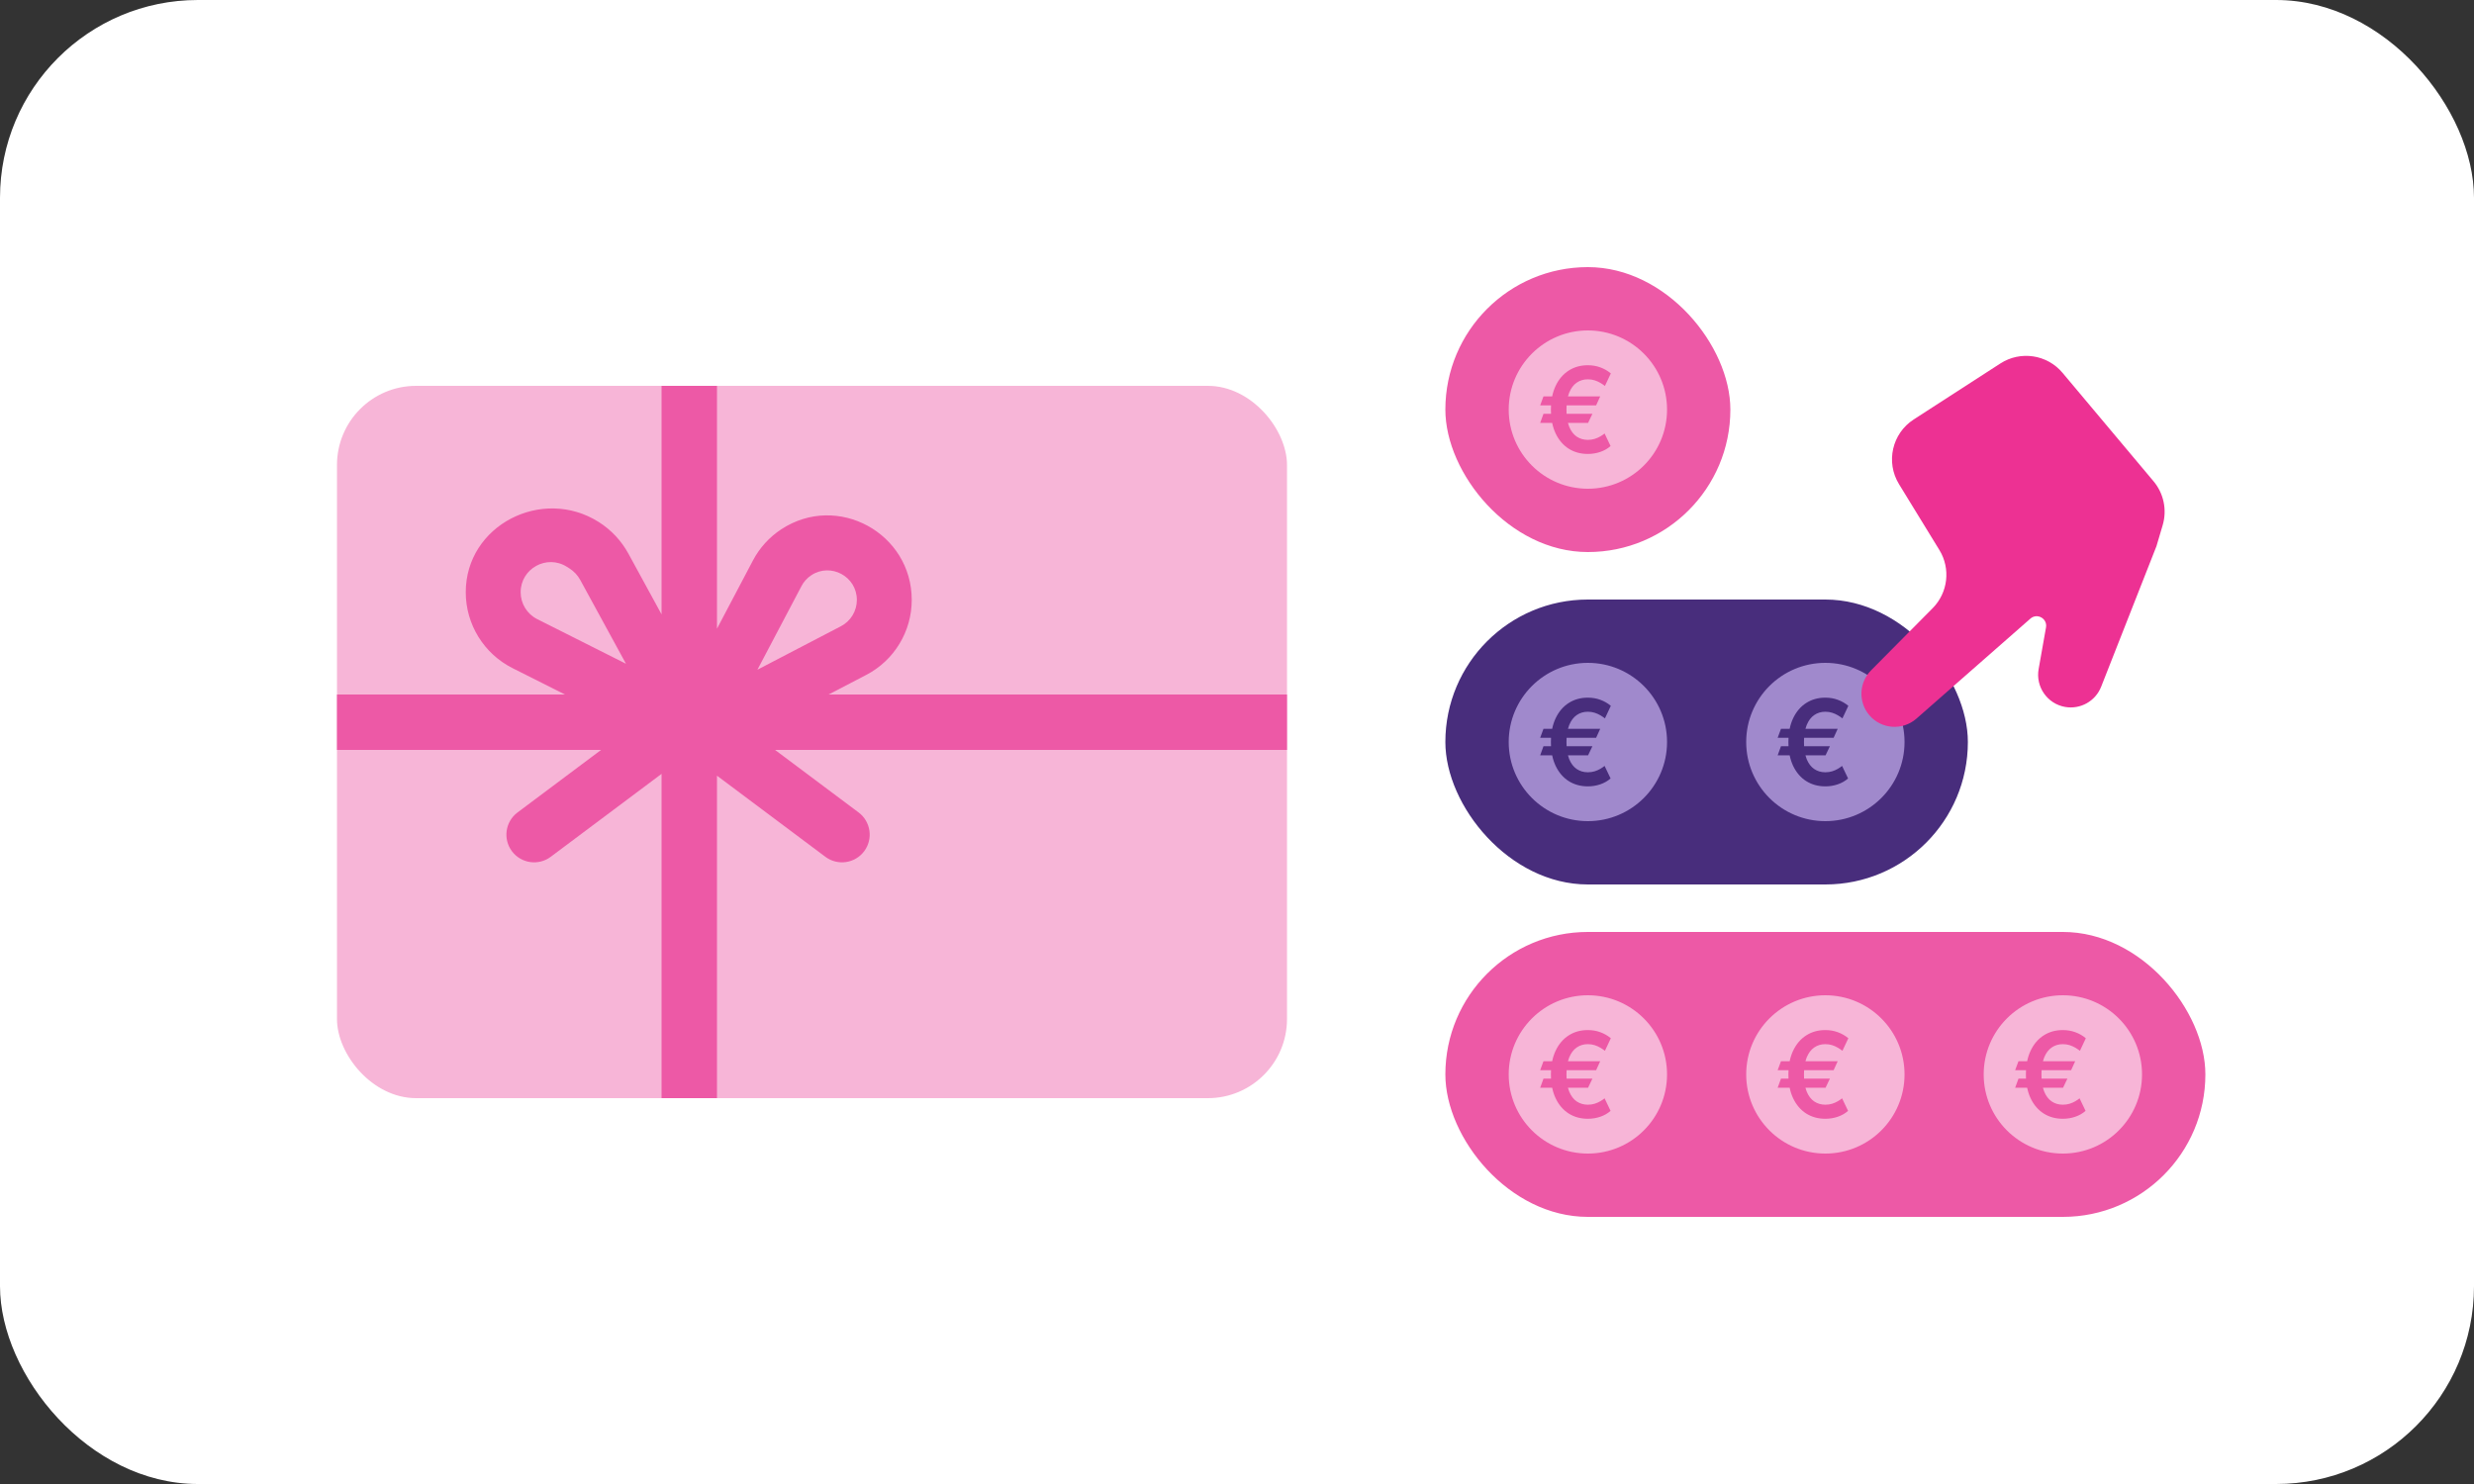
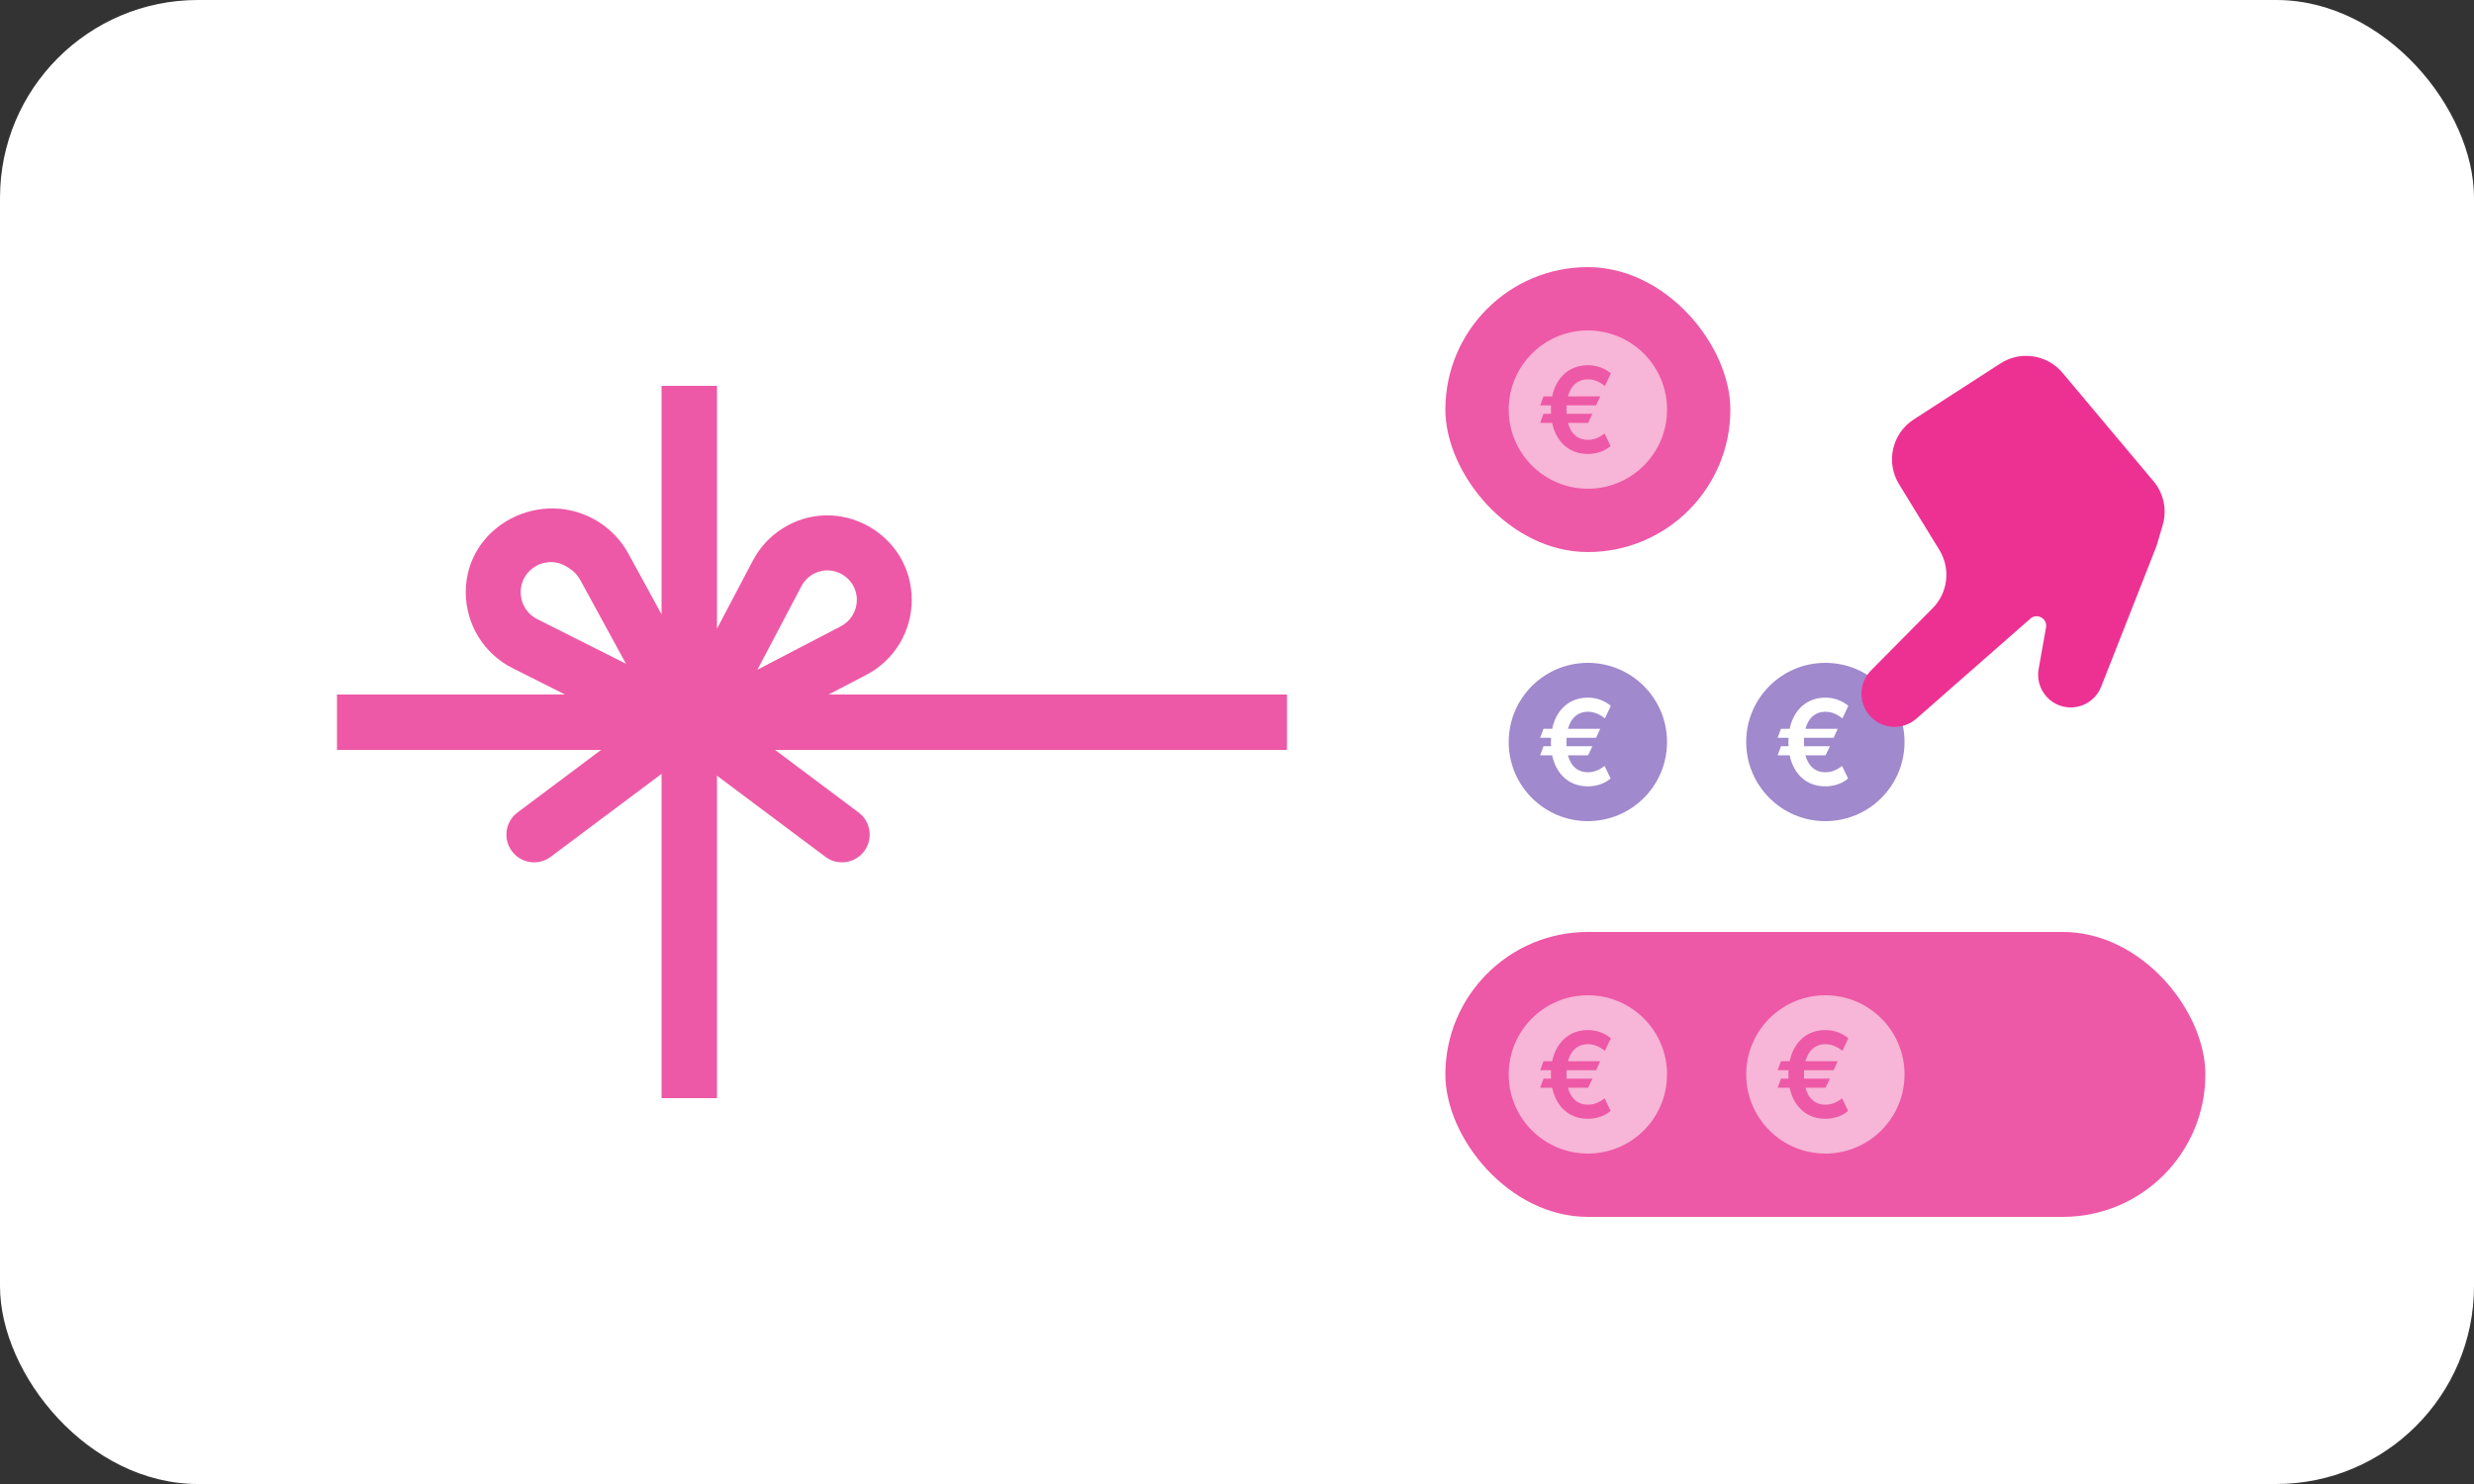
<svg xmlns="http://www.w3.org/2000/svg" width="200" height="120" viewBox="0 0 200 120" fill="none">
  <rect x="0" y="0" width="200" height="120" fill="#333333" stroke="none" />
  <rect width="200" height="120" rx="16" fill="white" />
  <rect x="116.844" y="21.6" width="23.04" height="23.04" rx="11.52" fill="#ED59A6" />
  <path fill-rule="evenodd" clip-rule="evenodd" d="M128.365 39.52C131.899 39.52 134.765 36.655 134.765 33.12C134.765 29.586 131.899 26.72 128.365 26.72C124.83 26.72 121.965 29.586 121.965 33.12C121.965 36.655 124.83 39.52 128.365 39.52ZM129.032 32.779L129.362 32.053H126.755C126.783 31.947 126.816 31.847 126.853 31.753C127.001 31.39 127.204 31.119 127.463 30.942C127.723 30.762 128.021 30.673 128.36 30.673C128.56 30.673 128.744 30.7 128.912 30.754C129.081 30.809 129.234 30.877 129.373 30.959C129.511 31.041 129.635 31.125 129.744 31.211L130.221 30.195C129.969 29.984 129.686 29.821 129.373 29.708C129.061 29.592 128.724 29.534 128.36 29.534C127.778 29.534 127.262 29.678 126.812 29.967C126.365 30.253 126.013 30.665 125.759 31.201C125.636 31.46 125.543 31.744 125.479 32.053H124.777L124.508 32.779H125.387C125.38 32.893 125.377 33.009 125.377 33.127C125.377 33.241 125.38 33.352 125.386 33.461H124.777L124.508 34.198H125.479C125.542 34.506 125.636 34.79 125.759 35.05C126.013 35.584 126.365 35.994 126.812 36.281C127.262 36.565 127.778 36.707 128.36 36.707C128.71 36.707 129.043 36.653 129.359 36.546C129.677 36.44 129.958 36.281 130.201 36.069L129.717 35.053C129.619 35.133 129.502 35.212 129.366 35.292C129.232 35.371 129.081 35.437 128.912 35.49C128.744 35.542 128.56 35.568 128.36 35.568C128.021 35.568 127.723 35.48 127.463 35.306C127.204 35.13 127.001 34.862 126.853 34.501C126.815 34.407 126.782 34.305 126.754 34.198H128.381L128.732 33.461H126.645C126.638 33.354 126.635 33.243 126.635 33.127C126.635 33.007 126.639 32.891 126.645 32.779H129.032Z" fill="#F7B5D7" />
-   <rect x="116.844" y="48.48" width="42.24" height="23.04" rx="11.52" fill="#482D7C" />
  <path fill-rule="evenodd" clip-rule="evenodd" d="M128.365 66.4C131.899 66.4 134.765 63.535 134.765 60C134.765 56.465 131.899 53.6 128.365 53.6C124.83 53.6 121.965 56.465 121.965 60C121.965 63.535 124.83 66.4 128.365 66.4ZM129.032 59.659L129.362 58.933H126.755C126.783 58.827 126.816 58.727 126.853 58.633C127.001 58.27 127.204 57.999 127.463 57.822C127.723 57.642 128.021 57.553 128.36 57.553C128.56 57.553 128.744 57.58 128.912 57.634C129.081 57.689 129.234 57.757 129.373 57.839C129.511 57.921 129.635 58.005 129.744 58.091L130.221 57.075C129.969 56.864 129.686 56.701 129.373 56.588C129.061 56.472 128.724 56.414 128.36 56.414C127.778 56.414 127.262 56.558 126.812 56.847C126.365 57.133 126.013 57.544 125.759 58.081C125.636 58.34 125.543 58.624 125.479 58.933H124.777L124.508 59.659H125.387C125.38 59.773 125.377 59.888 125.377 60.007C125.377 60.121 125.38 60.232 125.386 60.341H124.777L124.508 61.078H125.479C125.542 61.386 125.636 61.67 125.759 61.93C126.013 62.464 126.365 62.874 126.812 63.16C127.262 63.444 127.778 63.587 128.36 63.587C128.71 63.587 129.043 63.533 129.359 63.426C129.677 63.319 129.958 63.16 130.201 62.949L129.717 61.933C129.619 62.013 129.502 62.092 129.366 62.172C129.232 62.251 129.081 62.317 128.912 62.37C128.744 62.422 128.56 62.448 128.36 62.448C128.021 62.448 127.723 62.36 127.463 62.185C127.204 62.01 127.001 61.742 126.853 61.381C126.815 61.286 126.782 61.185 126.754 61.078H128.381L128.732 60.341H126.645C126.638 60.234 126.635 60.123 126.635 60.007C126.635 59.886 126.639 59.771 126.645 59.659H129.032Z" fill="#A089CC" />
  <path fill-rule="evenodd" clip-rule="evenodd" d="M147.564 66.4C151.099 66.4 153.964 63.535 153.964 60C153.964 56.465 151.099 53.6 147.564 53.6C144.029 53.6 141.164 56.465 141.164 60C141.164 63.535 144.029 66.4 147.564 66.4ZM148.231 59.659L148.562 58.933H145.954C145.982 58.827 146.015 58.727 146.052 58.633C146.2 58.27 146.404 57.999 146.663 57.822C146.922 57.642 147.221 57.553 147.559 57.553C147.759 57.553 147.943 57.58 148.112 57.634C148.28 57.689 148.433 57.757 148.572 57.839C148.71 57.921 148.834 58.005 148.943 58.091L149.421 57.075C149.168 56.864 148.885 56.701 148.572 56.588C148.26 56.472 147.923 56.414 147.559 56.414C146.977 56.414 146.462 56.558 146.012 56.847C145.564 57.133 145.213 57.544 144.958 58.081C144.835 58.34 144.742 58.624 144.678 58.933H143.976L143.707 59.659H144.586C144.58 59.773 144.576 59.888 144.576 60.007C144.576 60.121 144.579 60.232 144.585 60.341H143.976L143.707 61.078H144.678C144.742 61.386 144.835 61.67 144.958 61.93C145.213 62.464 145.564 62.874 146.012 63.16C146.462 63.444 146.977 63.587 147.559 63.587C147.909 63.587 148.242 63.533 148.558 63.426C148.876 63.319 149.157 63.16 149.4 62.949L148.916 61.933C148.818 62.013 148.701 62.092 148.565 62.172C148.431 62.251 148.28 62.317 148.112 62.37C147.943 62.422 147.759 62.448 147.559 62.448C147.221 62.448 146.922 62.36 146.663 62.185C146.404 62.01 146.2 61.742 146.052 61.381C146.014 61.286 145.981 61.185 145.953 61.078H147.58L147.931 60.341H145.844C145.837 60.234 145.834 60.123 145.834 60.007C145.834 59.886 145.838 59.771 145.845 59.659H148.231Z" fill="#A089CC" />
  <rect x="116.844" y="75.36" width="61.44" height="23.04" rx="11.52" fill="#ED59A6" />
  <path fill-rule="evenodd" clip-rule="evenodd" d="M128.365 93.28C131.899 93.28 134.765 90.415 134.765 86.88C134.765 83.346 131.899 80.48 128.365 80.48C124.83 80.48 121.965 83.346 121.965 86.88C121.965 90.415 124.83 93.28 128.365 93.28ZM129.032 86.539L129.362 85.813H126.755C126.783 85.707 126.816 85.607 126.853 85.513C127.001 85.15 127.204 84.879 127.463 84.702C127.723 84.522 128.021 84.433 128.36 84.433C128.56 84.433 128.744 84.46 128.912 84.514C129.081 84.569 129.234 84.637 129.373 84.719C129.511 84.801 129.635 84.885 129.744 84.971L130.221 83.955C129.969 83.744 129.686 83.581 129.373 83.468C129.061 83.352 128.724 83.294 128.36 83.294C127.778 83.294 127.262 83.438 126.812 83.727C126.365 84.013 126.013 84.425 125.759 84.961C125.636 85.22 125.543 85.504 125.479 85.813H124.777L124.508 86.539H125.387C125.38 86.653 125.377 86.769 125.377 86.887C125.377 87.001 125.38 87.112 125.386 87.221H124.777L124.508 87.958H125.479C125.542 88.266 125.636 88.55 125.759 88.81C126.013 89.344 126.365 89.754 126.812 90.04C127.262 90.325 127.778 90.467 128.36 90.467C128.71 90.467 129.043 90.413 129.359 90.306C129.677 90.2 129.958 90.04 130.201 89.829L129.717 88.813C129.619 88.893 129.502 88.972 129.366 89.052C129.232 89.131 129.081 89.197 128.912 89.25C128.744 89.302 128.56 89.328 128.36 89.328C128.021 89.328 127.723 89.24 127.463 89.066C127.204 88.891 127.001 88.622 126.853 88.261C126.815 88.166 126.782 88.065 126.754 87.958H128.381L128.732 87.221H126.645C126.638 87.114 126.635 87.003 126.635 86.887C126.635 86.767 126.639 86.651 126.645 86.539H129.032Z" fill="#F7B5D7" />
  <path fill-rule="evenodd" clip-rule="evenodd" d="M147.564 93.28C151.099 93.28 153.964 90.415 153.964 86.88C153.964 83.346 151.099 80.48 147.564 80.48C144.029 80.48 141.164 83.346 141.164 86.88C141.164 90.415 144.029 93.28 147.564 93.28ZM148.231 86.539L148.562 85.813H145.954C145.982 85.707 146.015 85.607 146.052 85.513C146.2 85.15 146.404 84.879 146.663 84.702C146.922 84.522 147.221 84.433 147.559 84.433C147.759 84.433 147.943 84.46 148.112 84.514C148.28 84.569 148.433 84.637 148.572 84.719C148.71 84.801 148.834 84.885 148.943 84.971L149.421 83.955C149.168 83.744 148.885 83.581 148.572 83.468C148.26 83.352 147.923 83.294 147.559 83.294C146.977 83.294 146.462 83.438 146.012 83.727C145.564 84.013 145.213 84.425 144.958 84.961C144.835 85.22 144.742 85.504 144.678 85.813H143.976L143.707 86.539H144.586C144.58 86.653 144.576 86.769 144.576 86.887C144.576 87.001 144.579 87.112 144.585 87.221H143.976L143.707 87.958H144.678C144.742 88.266 144.835 88.55 144.958 88.81C145.213 89.344 145.564 89.754 146.012 90.04C146.462 90.325 146.977 90.467 147.559 90.467C147.909 90.467 148.242 90.413 148.558 90.306C148.876 90.2 149.157 90.04 149.4 89.829L148.916 88.813C148.818 88.893 148.701 88.972 148.565 89.052C148.431 89.131 148.28 89.197 148.112 89.25C147.943 89.302 147.759 89.328 147.559 89.328C147.221 89.328 146.922 89.24 146.663 89.066C146.404 88.891 146.2 88.622 146.052 88.261C146.014 88.166 145.981 88.065 145.953 87.958H147.58L147.931 87.221H145.844C145.837 87.114 145.834 87.003 145.834 86.887C145.834 86.767 145.838 86.651 145.845 86.539H148.231Z" fill="#F7B5D7" />
-   <path fill-rule="evenodd" clip-rule="evenodd" d="M166.763 93.28C170.298 93.28 173.163 90.415 173.163 86.88C173.163 83.346 170.298 80.48 166.763 80.48C163.229 80.48 160.363 83.346 160.363 86.88C160.363 90.415 163.229 93.28 166.763 93.28ZM167.43 86.539L167.761 85.813H165.153C165.181 85.707 165.214 85.607 165.252 85.513C165.399 85.15 165.603 84.879 165.862 84.702C166.121 84.522 166.42 84.433 166.759 84.433C166.959 84.433 167.143 84.46 167.311 84.514C167.479 84.569 167.632 84.637 167.771 84.719C167.91 84.801 168.034 84.885 168.143 84.971L168.62 83.955C168.368 83.744 168.085 83.581 167.771 83.468C167.46 83.352 167.122 83.294 166.759 83.294C166.177 83.294 165.661 83.438 165.211 83.727C164.763 84.013 164.412 84.425 164.157 84.961C164.034 85.22 163.941 85.504 163.877 85.813H163.176L162.906 86.539H163.785C163.779 86.653 163.776 86.769 163.776 86.887C163.776 87.001 163.779 87.112 163.784 87.221H163.176L162.906 87.958H163.877C163.941 88.266 164.034 88.55 164.157 88.81C164.412 89.344 164.763 89.754 165.211 90.04C165.661 90.325 166.177 90.467 166.759 90.467C167.109 90.467 167.441 90.413 167.757 90.306C168.076 90.2 168.356 90.04 168.599 89.829L168.115 88.813C168.018 88.893 167.901 88.972 167.764 89.052C167.63 89.131 167.479 89.197 167.311 89.25C167.143 89.302 166.959 89.328 166.759 89.328C166.42 89.328 166.121 89.24 165.862 89.066C165.603 88.891 165.399 88.622 165.252 88.261C165.214 88.166 165.181 88.065 165.152 87.958H166.779L167.13 87.221H165.043C165.037 87.114 165.034 87.003 165.034 86.887C165.034 86.767 165.037 86.651 165.044 86.539H167.43Z" fill="#F7B5D7" />
  <path d="M154.927 58.109C153.797 59.101 152.073 58.97 151.106 57.818C150.216 56.758 150.281 55.194 151.255 54.21L156.235 49.182C157.48 47.925 157.705 45.981 156.78 44.473L153.517 39.15C152.427 37.372 152.955 35.05 154.706 33.918L161.711 29.391C163.337 28.34 165.492 28.664 166.737 30.148L174.091 38.913C174.92 39.9 175.198 41.237 174.831 42.473L174.33 44.164L169.859 55.531C169.4 56.699 168.181 57.382 166.945 57.165C165.508 56.912 164.549 55.541 164.804 54.104L165.401 50.734C165.528 50.019 164.684 49.544 164.139 50.023L154.927 58.109Z" fill="#ED3193" />
-   <rect x="27.242" y="31.2" width="76.8" height="57.6" rx="6.4" fill="#F7B5D7" />
  <path fill-rule="evenodd" clip-rule="evenodd" d="M57.961 31.2V50.839L60.869 45.32C61.407 44.299 62.195 43.432 63.159 42.799C67.702 39.819 73.706 43.112 73.706 48.513C73.706 51.054 72.294 53.395 70.034 54.572L66.986 56.16H104.042V60.64H62.654L69.41 65.697C70.4 66.439 70.602 67.843 69.861 68.833C69.119 69.823 67.716 70.025 66.725 69.284L57.961 62.723V88.8H53.481V62.577L44.521 69.284C43.531 70.025 42.127 69.824 41.385 68.833C40.644 67.843 40.846 66.439 41.836 65.698L48.593 60.64H27.242V56.16H45.674L41.437 54.029C39.117 52.862 37.652 50.487 37.652 47.89C37.652 42.474 43.828 39.314 48.404 42.212C49.409 42.849 50.235 43.73 50.804 44.774L53.481 49.679V31.2H57.961ZM69.269 48.513C69.269 46.609 67.158 45.483 65.593 46.51C65.257 46.73 64.982 47.032 64.795 47.388L61.23 54.155L67.984 50.637C68.771 50.227 69.269 49.407 69.269 48.513ZM42.09 47.89C42.09 45.971 44.206 44.806 45.827 45.833L46.03 45.961C46.398 46.194 46.7 46.517 46.909 46.9L50.605 53.673L43.431 50.065C42.608 49.652 42.09 48.81 42.09 47.89Z" fill="#ED59A6" />
</svg>